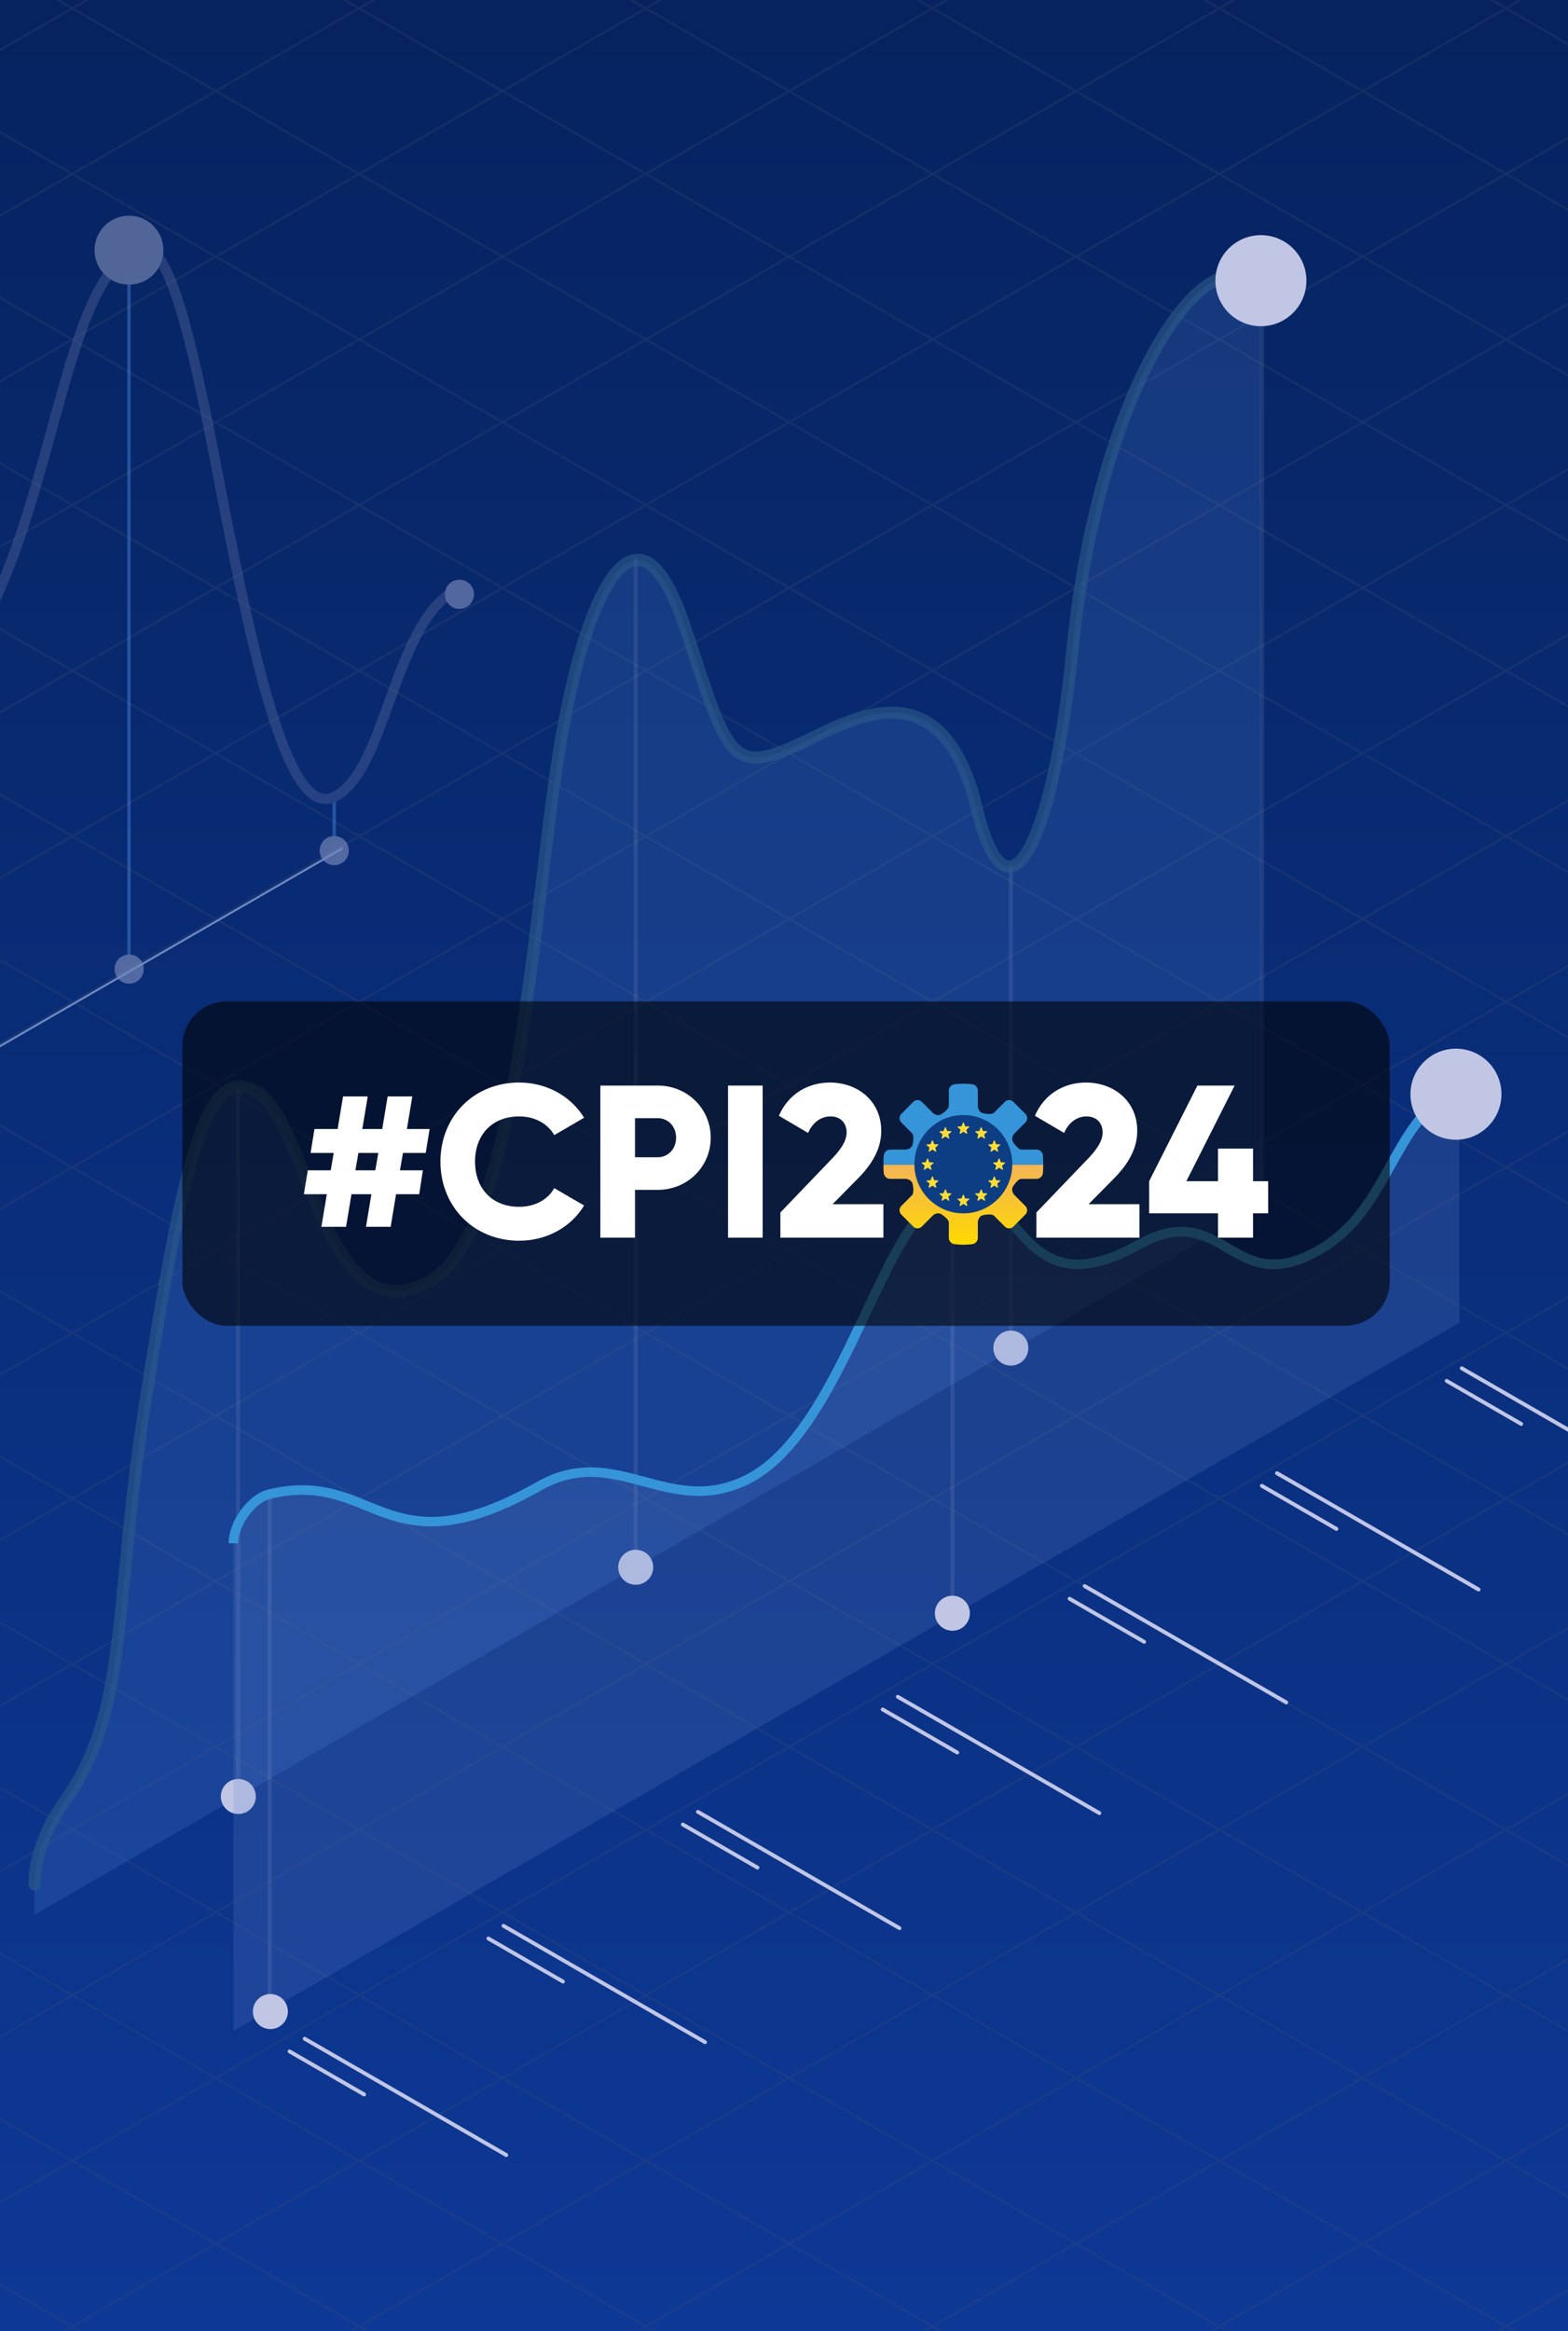
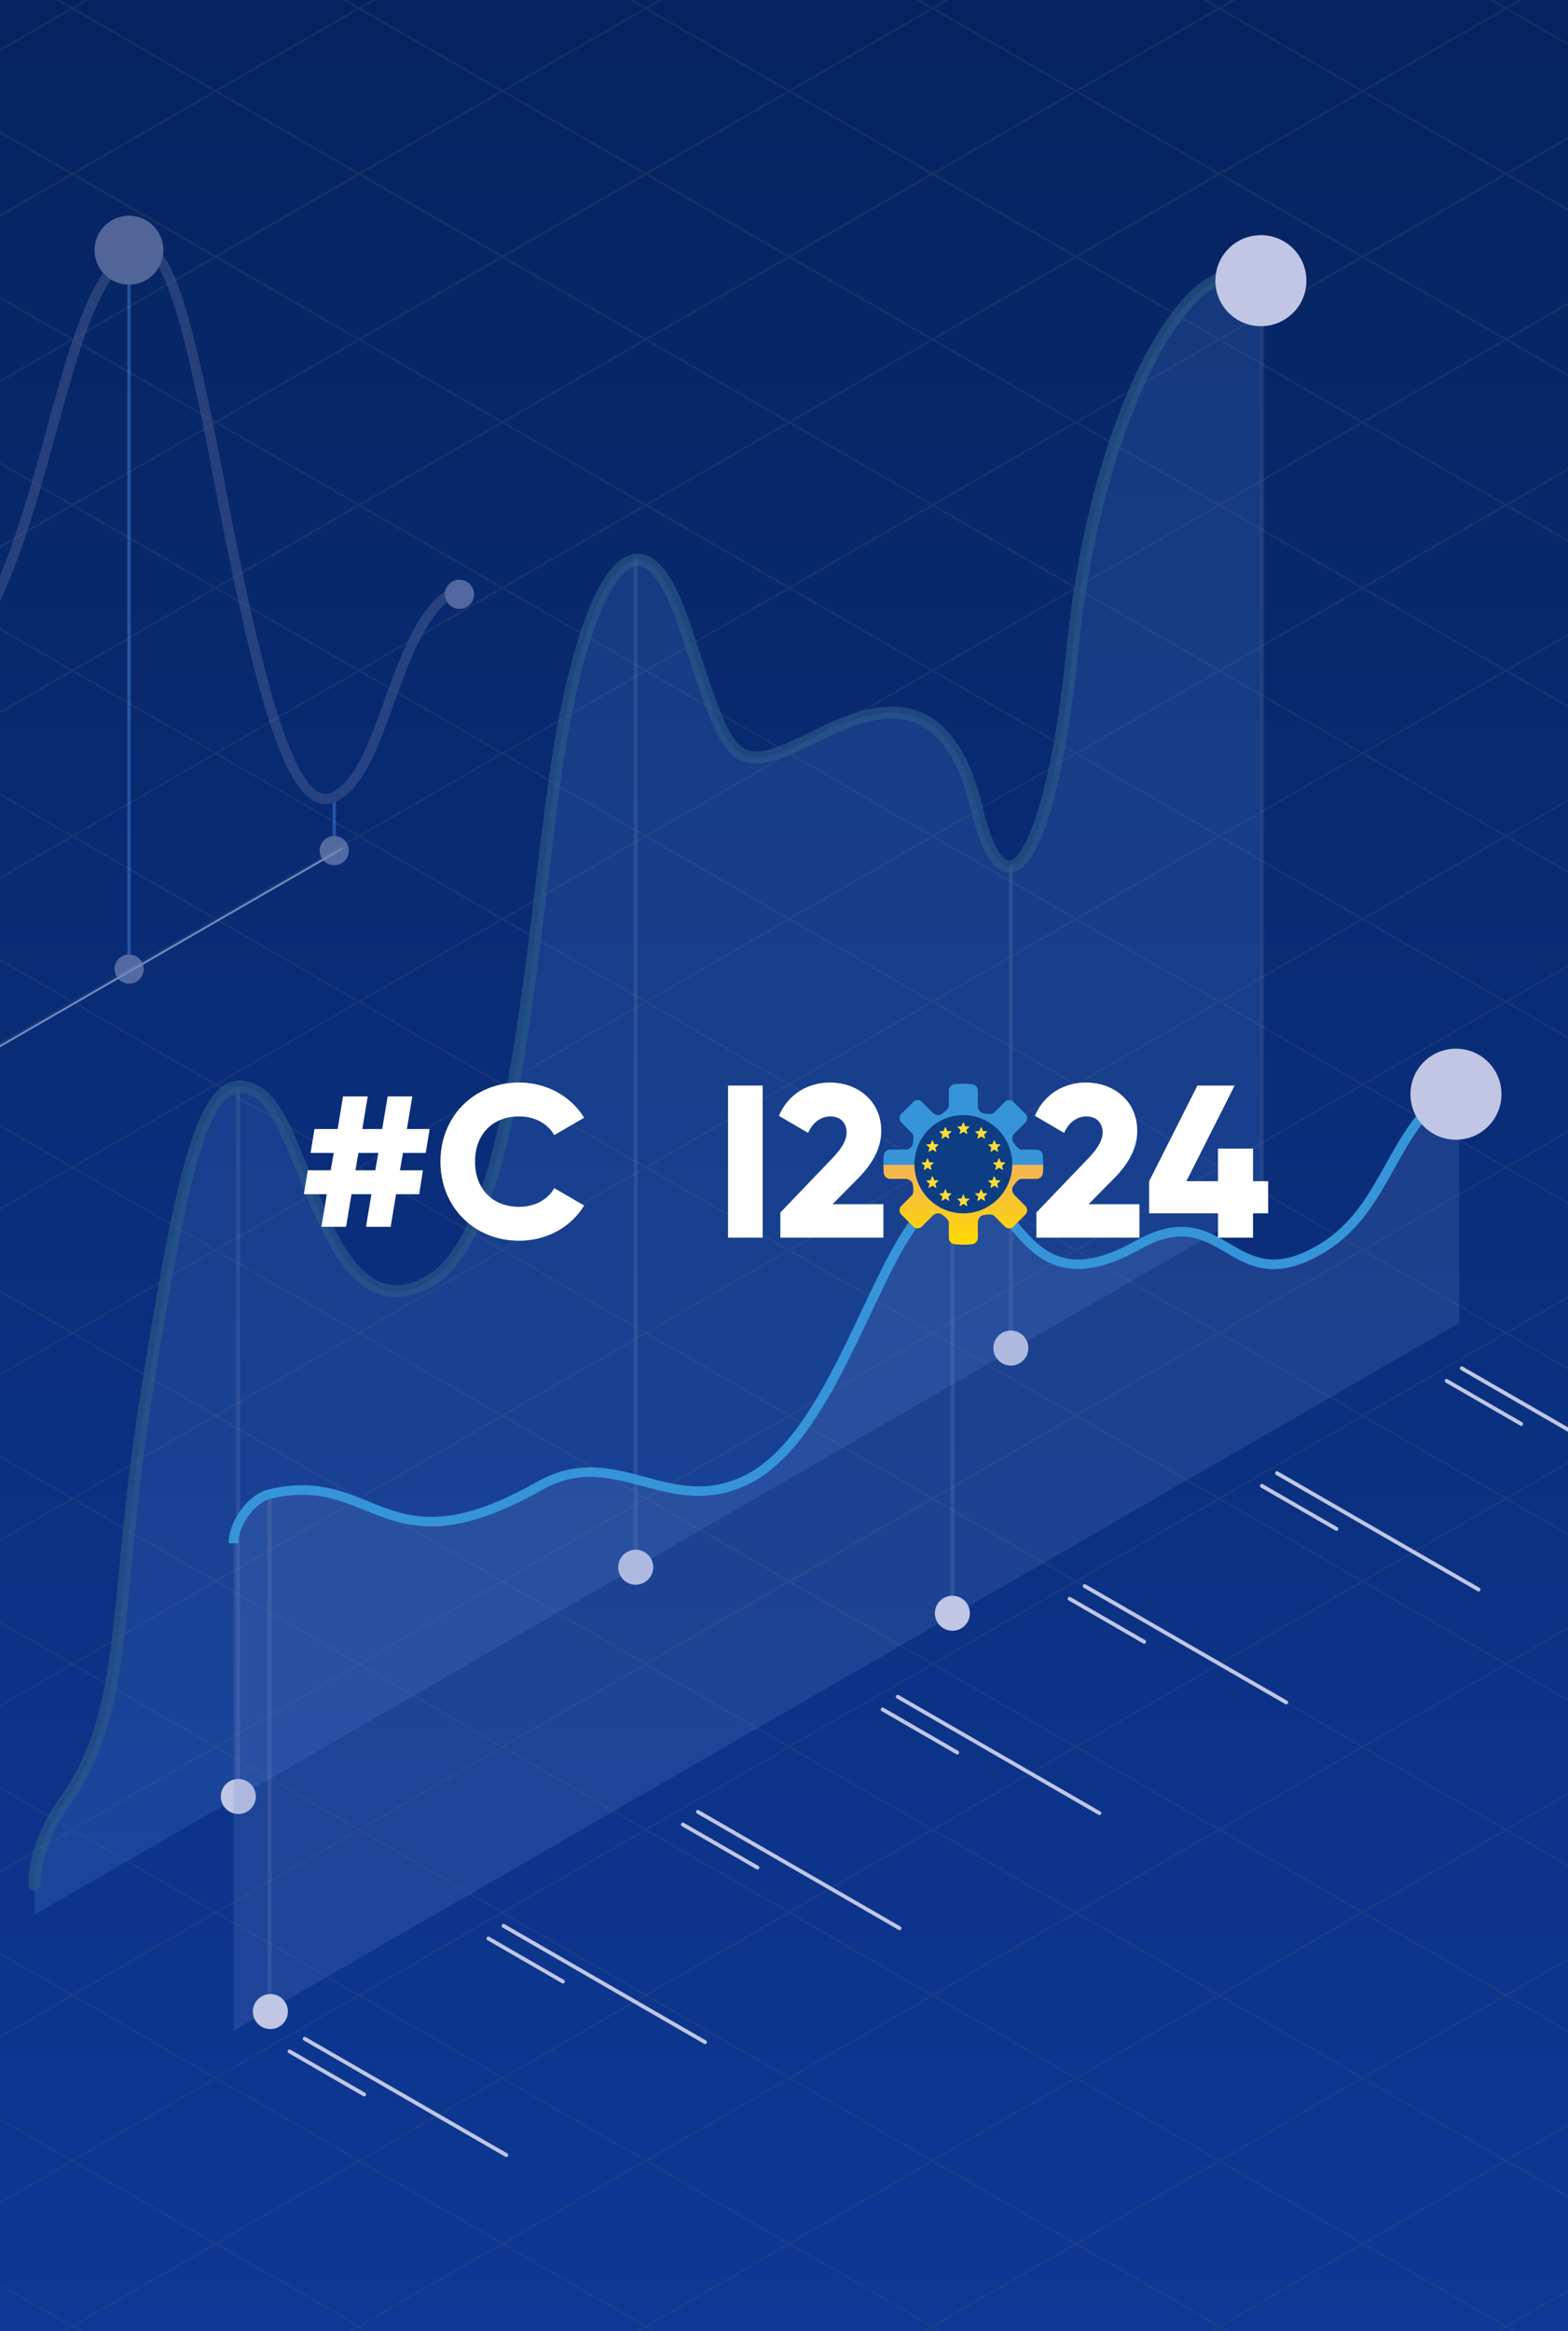
<svg xmlns="http://www.w3.org/2000/svg" width="387" height="575" viewBox="0 0 387 575" fill="none">
  <g clip-path="url(#clip0_2597_17293)">
    <rect width="387" height="575" fill="url(#paint0_linear_2597_17293)" />
    <g opacity="0.25" clip-path="url(#clip1_2597_17293)">
      <path d="M-499.865 300.815L214.281 -111.294" stroke="#3F4F72" stroke-width="0.5" stroke-miterlimit="10" />
      <path d="M-464.489 321.234L249.657 -90.875" stroke="#3F4F72" stroke-width="0.5" stroke-miterlimit="10" />
      <path d="M-429.103 341.654L285.044 -70.455" stroke="#3F4F72" stroke-width="0.5" stroke-miterlimit="10" />
      <path d="M-393.716 362.073L320.431 -50.036" stroke="#3F4F72" stroke-width="0.5" stroke-miterlimit="10" />
      <path d="M-358.329 382.493L355.817 -29.616" stroke="#3F4F72" stroke-width="0.5" stroke-miterlimit="10" />
      <path d="M-322.952 402.912L391.194 -9.197" stroke="#3F4F72" stroke-width="0.5" stroke-miterlimit="10" />
      <path d="M-287.566 423.332L426.58 11.223" stroke="#3F4F72" stroke-width="0.5" stroke-miterlimit="10" />
      <path d="M-252.18 443.751L461.967 31.642" stroke="#3F4F72" stroke-width="0.5" stroke-miterlimit="10" />
      <path d="M-216.793 464.17L497.354 52.06" stroke="#3F4F72" stroke-width="0.5" stroke-miterlimit="10" />
      <path d="M-181.416 484.59L532.731 72.481" stroke="#3F4F72" stroke-width="0.5" stroke-miterlimit="10" />
      <path d="M-146.029 505.01L568.117 92.9" stroke="#3F4F72" stroke-width="0.5" stroke-miterlimit="10" />
      <path d="M-110.643 525.428L603.504 113.318" stroke="#3F4F72" stroke-width="0.5" stroke-miterlimit="10" />
      <path d="M-75.256 545.847L638.891 133.738" stroke="#3F4F72" stroke-width="0.5" stroke-miterlimit="10" />
      <path d="M-39.88 566.267L674.267 154.158" stroke="#3F4F72" stroke-width="0.5" stroke-miterlimit="10" />
      <path d="M-4.493 586.685L709.653 174.576" stroke="#3F4F72" stroke-width="0.5" stroke-miterlimit="10" />
      <path d="M30.894 607.106L745.04 194.986" stroke="#3F4F72" stroke-width="0.5" stroke-miterlimit="10" />
      <path d="M66.28 627.526L780.427 215.406" stroke="#3F4F72" stroke-width="0.5" stroke-miterlimit="10" />
      <path d="M101.656 647.944L815.813 235.824" stroke="#3F4F72" stroke-width="0.5" stroke-miterlimit="10" />
      <path d="M137.043 668.364L851.19 256.244" stroke="#3F4F72" stroke-width="0.5" stroke-miterlimit="10" />
      <path d="M172.43 688.784L886.576 276.664" stroke="#3F4F72" stroke-width="0.5" stroke-miterlimit="10" />
      <path d="M172.729 -112.772L886.866 299.337" stroke="#3F4F72" stroke-width="0.5" stroke-miterlimit="10" />
      <path d="M137.343 -92.353L851.479 319.756" stroke="#3F4F72" stroke-width="0.5" stroke-miterlimit="10" />
      <path d="M101.956 -71.934L816.103 340.176" stroke="#3F4F72" stroke-width="0.5" stroke-miterlimit="10" />
      <path d="M66.569 -51.515L780.716 360.595" stroke="#3F4F72" stroke-width="0.5" stroke-miterlimit="10" />
      <path d="M31.183 -31.095L745.329 381.014" stroke="#3F4F72" stroke-width="0.5" stroke-miterlimit="10" />
      <path d="M-4.194 -10.676L709.942 401.433" stroke="#3F4F72" stroke-width="0.5" stroke-miterlimit="10" />
      <path d="M-39.58 9.744L674.566 421.853" stroke="#3F4F72" stroke-width="0.5" stroke-miterlimit="10" />
      <path d="M-74.967 30.163L639.18 442.272" stroke="#3F4F72" stroke-width="0.5" stroke-miterlimit="10" />
      <path d="M-110.354 50.582L603.793 462.691" stroke="#3F4F72" stroke-width="0.5" stroke-miterlimit="10" />
      <path d="M-145.74 71.002L568.406 483.111" stroke="#3F4F72" stroke-width="0.5" stroke-miterlimit="10" />
      <path d="M-181.117 91.422L533.019 503.531" stroke="#3F4F72" stroke-width="0.5" stroke-miterlimit="10" />
      <path d="M-216.504 111.84L497.643 523.949" stroke="#3F4F72" stroke-width="0.5" stroke-miterlimit="10" />
      <path d="M-251.891 132.26L462.256 544.369" stroke="#3F4F72" stroke-width="0.5" stroke-miterlimit="10" />
      <path d="M-287.277 152.68L426.869 564.789" stroke="#3F4F72" stroke-width="0.5" stroke-miterlimit="10" />
      <path d="M-322.653 173.088L391.483 585.207" stroke="#3F4F72" stroke-width="0.5" stroke-miterlimit="10" />
      <path d="M-358.04 193.508L356.096 605.627" stroke="#3F4F72" stroke-width="0.5" stroke-miterlimit="10" />
      <path d="M-393.427 213.928L320.72 626.047" stroke="#3F4F72" stroke-width="0.5" stroke-miterlimit="10" />
      <path d="M-428.813 234.346L285.333 646.465" stroke="#3F4F72" stroke-width="0.5" stroke-miterlimit="10" />
      <path d="M-464.2 254.766L249.946 666.885" stroke="#3F4F72" stroke-width="0.5" stroke-miterlimit="10" />
      <path d="M-499.576 275.186L214.56 687.305" stroke="#3F4F72" stroke-width="0.5" stroke-miterlimit="10" />
    </g>
    <g opacity="0.4">
      <path d="M31.832 239.48C32.061 239.48 32.247 239.294 32.247 239.065V61.705C32.247 61.476 32.061 61.289 31.832 61.289C31.603 61.289 31.417 61.476 31.417 61.705V239.065C31.417 239.294 31.603 239.48 31.832 239.48Z" fill="#5292EF" />
      <path d="M82.499 210.215C82.728 210.215 82.914 210.028 82.914 209.799V196.54C82.914 196.311 82.728 196.125 82.499 196.125C82.27 196.125 82.084 196.311 82.084 196.54V209.799C82.084 210.028 82.27 210.215 82.499 210.215Z" fill="#5292EF" />
      <path d="M78.898 209.8C78.898 211.793 80.508 213.403 82.499 213.403C84.49 213.403 86.1 211.793 86.1 209.8C86.1 207.808 84.49 206.197 82.499 206.197C80.508 206.197 78.898 207.808 78.898 209.8Z" fill="#C1C6E5" />
      <path d="M28.273 239.013C28.273 241.005 29.883 242.616 31.874 242.616C33.865 242.616 35.475 241.005 35.475 239.013C35.475 237.021 33.865 235.41 31.874 235.41C29.883 235.41 28.273 237.021 28.273 239.013Z" fill="#C1C6E5" />
      <path d="M-172.784 242.761C-165.599 242.761 -159.473 232.012 -155.949 213.183C-148.255 172.066 -132.903 158.901 -119.118 149.779C-97.995 135.799 -96.555 129.695 -87.167 89.986C-86.345 86.519 -85.464 82.788 -84.507 78.778C-77.161 48.098 -70.476 44.707 -67.892 44.707H-67.841C-62.986 44.783 -57.996 54.99 -54.496 71.996C-52.904 79.762 -51.48 89.994 -49.972 100.82C-45.659 131.806 -40.77 166.92 -28.587 172.88C-25.655 174.313 -22.478 174.059 -19.123 172.117C-1.279 161.808 6.863 132.171 14.039 106.034C17.818 92.283 21.385 79.296 25.859 71.454C29.672 64.773 32.781 61.56 35.145 61.967C41.644 63.053 47.371 90.24 52.684 117.988C61.681 165.004 68.655 193.116 77.644 197.643C79.406 198.533 81.228 198.542 83.041 197.669C89.667 194.473 93.353 184.274 97.258 173.482C101.52 161.69 105.926 149.49 114.187 146.15C114.822 145.887 115.136 145.167 114.873 144.523C114.619 143.887 113.907 143.565 113.255 143.836C103.96 147.591 99.36 160.325 94.912 172.634C91.192 182.935 87.676 192.667 81.965 195.422C80.855 195.956 79.838 195.956 78.771 195.422C69.866 190.938 61.902 152.865 55.141 117.53C46.846 74.184 42.27 60.636 35.56 59.517C31.925 58.924 28.274 62.222 23.698 70.225C19.064 78.338 15.454 91.469 11.633 105.381C4.575 131.06 -3.414 160.172 -20.377 169.972C-23.012 171.49 -25.333 171.71 -27.502 170.659C-38.491 165.284 -43.499 129.365 -47.515 100.498C-49.031 89.63 -50.455 79.355 -52.073 71.513C-54.801 58.229 -59.749 42.359 -67.815 42.231C-67.849 42.231 -67.875 42.231 -67.909 42.231C-74.822 42.231 -81.228 54.337 -86.938 78.219C-87.896 82.237 -88.777 85.959 -89.599 89.435C-98.792 128.313 -100.198 134.29 -120.499 147.719C-134.716 157.12 -150.535 170.676 -158.406 212.75C-162.21 233.08 -168.31 240.294 -172.809 240.294C-172.86 240.294 -172.911 240.294 -172.962 240.294C-178.622 240.082 -185.561 228.866 -188.314 204.273C-192.195 169.557 -198.626 150.796 -208.564 145.235C-212.69 142.92 -217.418 142.988 -222.587 145.421C-223.214 145.709 -223.476 146.455 -223.188 147.083C-222.892 147.71 -222.137 147.973 -221.527 147.676C-217.062 145.582 -213.224 145.489 -209.784 147.413C-200.735 152.475 -194.525 171.168 -190.797 204.553C-188.196 227.832 -181.401 242.482 -173.055 242.787C-172.97 242.787 -172.877 242.787 -172.792 242.787L-172.784 242.761Z" fill="#55669C" />
      <path d="M28.231 61.705C28.231 63.697 29.841 65.308 31.832 65.308C33.823 65.308 35.433 63.697 35.433 61.705C35.433 59.712 33.823 58.102 31.832 58.102C29.841 58.102 28.231 59.712 28.231 61.705Z" fill="#54A0FC" />
      <g style="mix-blend-mode:overlay">
        <path d="M23.334 61.704C23.334 66.401 27.138 70.207 31.832 70.207C36.526 70.207 40.33 66.401 40.33 61.704C40.33 57.008 36.526 53.201 31.832 53.201C27.138 53.201 23.334 57.008 23.334 61.704Z" fill="#C1C6E5" />
      </g>
      <path d="M109.798 146.582C109.798 148.574 111.408 150.184 113.399 150.184C115.39 150.184 117 148.574 117 146.582C117 144.589 115.39 142.979 113.399 142.979C111.408 142.979 109.798 144.589 109.798 146.582Z" fill="#C1C6E5" />
    </g>
    <path opacity="0.2" d="M299.368 69.502C285.994 76.802 269.463 112.179 264.712 160.093C259.97 207.998 248.581 230.836 240.985 199.085C233.388 167.334 214.11 175.289 201.704 181.407C180.176 192.02 180.46 189.049 169.149 154.904C157.593 120.016 144.816 144.252 138.168 184.221C131.52 224.191 128.196 303.201 106.141 315.925C80.469 330.74 75.952 276.737 63.614 269.408C51.277 262.078 45.763 282.718 35.791 346.297C27.99 396.029 31.91 422.014 15.985 444.256C11.37 450.696 8.486 458.319 8.486 464.827V472.264L311.178 297.572V70.812C311.178 70.812 309.076 64.196 299.368 69.502Z" fill="#5188DC" />
    <path d="M63.144 443.093C63.144 445.477 61.208 447.412 58.823 447.412C56.438 447.412 54.502 445.477 54.502 443.093C54.502 440.708 56.438 438.773 58.823 438.773C61.208 438.773 63.144 440.708 63.144 443.093Z" fill="#C1C6E5" />
    <path d="M161.22 386.55C161.22 388.934 159.285 390.869 156.899 390.869C154.514 390.869 152.578 388.934 152.578 386.55C152.578 384.165 154.514 382.23 156.899 382.23C159.285 382.23 161.22 384.165 161.22 386.55Z" fill="#C1C6E5" />
    <path d="M253.811 332.497C253.811 334.882 251.875 336.817 249.49 336.817C247.105 336.817 245.169 334.882 245.169 332.497C245.169 330.113 247.105 328.178 249.49 328.178C251.875 328.178 253.811 330.113 253.811 332.497Z" fill="#C1C6E5" />
    <path opacity="0.12" d="M58.755 443.19C58.482 443.19 58.257 442.965 58.257 442.692V269.319C58.257 269.045 58.482 268.82 58.755 268.82C59.029 268.82 59.254 269.045 59.254 269.319V442.692C59.254 442.965 59.029 443.19 58.755 443.19Z" fill="#C1C6E5" />
    <path opacity="0.12" d="M156.899 387.049C156.625 387.049 156.4 386.825 156.4 386.551V138.018C156.4 137.744 156.625 137.52 156.899 137.52C157.173 137.52 157.398 137.744 157.398 138.018V386.551C157.398 386.825 157.173 387.049 156.899 387.049Z" fill="#C1C6E5" />
    <path opacity="0.12" d="M311.499 296.53C311.225 296.53 311 296.305 311 296.031V69.498C311 69.225 311.225 69 311.499 69C311.772 69 311.997 69.225 311.997 69.498V296.031C311.997 296.305 311.772 296.53 311.499 296.53Z" fill="#C1C6E5" />
    <path opacity="0.12" d="M249.489 332.996C249.215 332.996 248.99 332.771 248.99 332.498V213.537C248.99 213.264 249.215 213.039 249.489 213.039C249.763 213.039 249.987 213.264 249.987 213.537V332.498C249.987 332.771 249.763 332.996 249.489 332.996Z" fill="#C1C6E5" />
    <path opacity="0.6" d="M8.496 466.312C7.665 466.312 7 465.638 7 464.817C7 458.094 9.835 450.276 14.772 443.376C25.399 428.542 26.992 412.036 29.397 387.058C30.531 375.282 31.822 361.923 34.315 346.052C42.351 294.845 47.415 271.303 56.184 267.179C58.648 266.026 61.395 266.339 64.377 268.117C69.157 270.961 72.52 279.297 76.401 288.942C81.065 300.513 86.344 313.627 94.468 316.432C97.753 317.566 101.321 316.97 105.388 314.624C121.704 305.204 127.6 256.097 132.341 216.636C133.788 204.596 135.157 193.221 136.691 183.967C139.008 170.021 145.617 137.499 156.879 136.629C162.031 136.14 166.47 142.053 170.566 154.424L172.12 159.125C177.38 175.122 180.029 183.146 184.272 184.924C187.459 186.253 192.211 184.416 201.039 180.058C210.062 175.601 219.584 172.034 228.021 175.992C234.727 179.139 239.586 186.791 242.441 198.733C245.579 211.847 248.59 212.365 249.128 212.268C252.598 212.033 259.491 197.619 263.215 159.946C268.143 110.224 285.143 75.561 298.644 68.192C302.711 65.974 306.133 65.397 308.831 66.472C311.706 67.626 312.566 70.254 312.605 70.362C312.849 71.153 312.419 71.994 311.627 72.238C310.855 72.482 310.014 72.062 309.76 71.28C309.731 71.192 309.232 69.834 307.678 69.228C305.879 68.534 303.249 69.082 300.082 70.811C287.079 77.916 270.851 113.302 266.197 160.239C264.936 172.963 259.999 214.525 249.333 215.248C245.374 215.483 242.138 210.342 239.528 199.427C236.898 188.413 232.596 181.445 226.75 178.699C219.457 175.269 210.727 178.611 202.368 182.735C192.504 187.602 187.381 189.468 183.119 187.68C177.615 185.374 175.005 177.439 169.285 160.053L167.741 155.363C163.087 141.3 159.108 139.463 157.124 139.609C152.441 139.971 145.06 151.942 139.654 184.465C138.129 193.651 136.77 204.997 135.323 216.997C130.259 259.205 124.51 307.051 106.894 317.214C102.093 319.98 97.596 320.664 93.5 319.256C84.086 316.012 78.533 302.223 73.635 290.056C70.106 281.29 66.772 273.013 62.852 270.687C60.036 269.016 58.433 269.436 57.455 269.886C50.006 273.385 44.805 298.441 37.267 346.522C34.784 362.304 33.503 375.614 32.369 387.351C29.906 412.808 28.283 429.636 17.197 445.126C12.68 451.439 9.982 458.807 9.982 464.827C9.982 465.648 9.317 466.322 8.486 466.322L8.496 466.312Z" fill="#2D5C89" />
    <path opacity="0.2" d="M360.186 326.274L57.631 500.888V380.638C57.631 375.674 62.148 369.566 66.557 368.51C92.767 362.256 94.927 388.134 133.172 366.497C152.04 355.826 164.993 374.589 184.458 364.904C207.158 353.607 217.247 304.139 231.12 296.419C252.559 284.497 248.355 325.316 280.842 307.1C302.496 294.953 303.845 321.3 326.135 307.99C342.324 298.315 343.116 279.229 357.683 269.125C359.012 268.206 360.186 268.656 360.186 270.092V326.284V326.274Z" fill="#6589CD" />
    <path opacity="0.12" d="M66.547 495.884C66.274 495.884 66.049 495.66 66.049 495.386V368.51C66.049 368.236 66.274 368.012 66.547 368.012C66.821 368.012 67.046 368.236 67.046 368.51V495.386C67.046 495.66 66.821 495.884 66.547 495.884Z" fill="#C1C6E5" />
    <path d="M71.054 496.138C71.054 498.522 69.119 500.457 66.733 500.457C64.348 500.457 62.412 498.522 62.412 496.138C62.412 493.753 64.348 491.818 66.733 491.818C69.119 491.818 71.054 493.753 71.054 496.138Z" fill="#C1C6E5" />
    <path opacity="0.12" d="M235.06 398.394C234.786 398.394 234.562 398.169 234.562 397.895V294.102C234.562 293.828 234.786 293.604 235.06 293.604C235.334 293.604 235.559 293.828 235.559 294.102V397.895C235.559 398.169 235.334 398.394 235.06 398.394Z" fill="#C1C6E5" />
    <path d="M239.38 397.896C239.38 400.28 237.445 402.215 235.059 402.215C232.674 402.215 230.738 400.28 230.738 397.896C230.738 395.511 232.674 393.576 235.059 393.576C237.445 393.576 239.38 395.511 239.38 397.896Z" fill="#C1C6E5" />
    <path d="M58.814 380.638H56.438C56.438 375.116 61.307 368.54 66.273 367.357C77.193 364.758 84.154 367.562 90.88 370.289C100.823 374.315 110.227 378.117 132.576 365.471C142.557 359.823 151.023 362.09 159.206 364.279C167.174 366.409 174.711 368.432 183.92 363.849C196.395 357.643 205.096 339.261 212.76 323.049C218.89 310.1 224.179 298.921 230.534 295.383C240.984 289.559 246.078 295.549 250.995 301.325C256.978 308.361 263.167 315.631 280.265 306.054C291.518 299.741 297.657 303.328 303.591 306.797C309.359 310.169 314.814 313.354 325.519 306.963C333.722 302.058 337.955 294.464 342.041 287.106C345.873 280.226 349.833 273.112 356.999 268.137C358.064 267.395 359.199 267.238 360.088 267.707C360.9 268.128 361.369 268.997 361.369 270.072H358.993C358.993 269.887 358.954 269.799 358.944 269.769C358.944 269.799 358.719 269.818 358.348 270.082C351.632 274.734 347.985 281.301 344.114 288.249C339.871 295.872 335.481 303.758 326.732 308.986C314.814 316.101 308.489 312.407 302.389 308.83C296.787 305.556 291.498 302.458 281.419 308.116C262.629 318.641 255.17 309.895 249.187 302.849C244.308 297.113 240.456 292.568 231.687 297.435C225.988 300.601 220.601 311.986 214.901 324.046C207.061 340.61 198.184 359.383 184.967 365.95C174.956 370.924 166.636 368.696 158.59 366.546C150.515 364.386 142.89 362.344 133.739 367.513C110.393 380.726 100.021 376.524 89.99 372.468C83.313 369.771 77.008 367.23 66.821 369.644C62.93 370.572 58.804 376.221 58.804 380.618L58.814 380.638Z" fill="#3695D8" />
    <path d="M315.968 69.228C315.968 71.857 313.837 73.987 311.207 73.987C308.578 73.987 306.446 71.857 306.446 69.228C306.446 66.599 308.578 64.469 311.207 64.469C313.837 64.469 315.968 66.599 315.968 69.228Z" fill="#54A0FC" />
    <g style="mix-blend-mode:overlay">
      <path d="M322.439 69.228C322.439 75.424 317.414 80.457 311.207 80.457C304.999 80.457 299.974 75.434 299.974 69.228C299.974 63.023 304.999 58 311.207 58C317.414 58 322.439 63.023 322.439 69.228Z" fill="#C1C6E5" />
    </g>
    <path d="M364.116 269.876C364.116 272.505 361.985 274.636 359.355 274.636C356.725 274.636 354.594 272.505 354.594 269.876C354.594 267.248 356.725 265.117 359.355 265.117C361.985 265.117 364.116 267.248 364.116 269.876Z" fill="#54A0FC" />
    <g style="mix-blend-mode:overlay">
      <path d="M370.578 269.877C370.578 276.073 365.553 281.106 359.345 281.106C353.137 281.106 348.112 276.082 348.112 269.877C348.112 263.671 353.137 258.648 359.345 258.648C365.553 258.648 370.578 263.671 370.578 269.877Z" fill="#C1C6E5" />
    </g>
    <path d="M-629.566 621.332L84.58 209.223" stroke="#6E89C2" stroke-width="0.5" stroke-miterlimit="10" />
    <g clip-path="url(#clip2_2597_17293)">
      <path d="M410.533 366.631C410.694 366.631 410.855 366.55 410.944 366.396C411.073 366.169 410.992 365.878 410.775 365.748L361.013 337.066C360.796 336.936 360.506 337.009 360.368 337.244C360.239 337.47 360.32 337.762 360.538 337.891L410.291 366.582C410.363 366.623 410.444 366.647 410.525 366.647L410.533 366.631Z" fill="#C1C6E5" />
      <path d="M375.452 351.685C375.614 351.685 375.775 351.604 375.864 351.45C375.993 351.224 375.912 350.932 375.694 350.803L357.288 340.181C357.07 340.052 356.78 340.124 356.643 340.351C356.514 340.578 356.595 340.869 356.812 340.999L375.219 351.62C375.291 351.661 375.372 351.685 375.452 351.685Z" fill="#C1C6E5" />
      <path d="M364.923 392.512C365.084 392.512 365.246 392.431 365.334 392.277C365.463 392.051 365.383 391.759 365.165 391.63L315.412 362.939C315.194 362.809 314.904 362.882 314.767 363.117C314.638 363.343 314.719 363.635 314.936 363.764L364.689 392.455C364.762 392.496 364.843 392.52 364.923 392.52V392.512Z" fill="#C1C6E5" />
      <path d="M329.844 377.568C330.005 377.568 330.167 377.487 330.255 377.333C330.384 377.106 330.304 376.815 330.086 376.685L311.679 366.064C311.462 365.934 311.172 366.007 311.034 366.234C310.906 366.461 310.986 366.752 311.204 366.882L329.61 377.503C329.683 377.543 329.763 377.568 329.844 377.568Z" fill="#C1C6E5" />
      <path d="M317.46 420.362C317.622 420.362 317.783 420.281 317.871 420.127C318 419.9 317.92 419.609 317.702 419.479L267.949 390.788C267.731 390.659 267.441 390.732 267.304 390.966C267.175 391.193 267.256 391.484 267.473 391.614L317.226 420.305C317.299 420.354 317.38 420.37 317.46 420.37V420.362Z" fill="#C1C6E5" />
      <path d="M282.388 405.415C282.55 405.415 282.711 405.334 282.799 405.181C282.928 404.954 282.848 404.663 282.63 404.533L264.216 393.912C263.998 393.782 263.708 393.855 263.571 394.082C263.442 394.308 263.522 394.6 263.74 394.729L282.154 405.351C282.227 405.391 282.308 405.415 282.388 405.415Z" fill="#C1C6E5" />
      <path d="M271.335 447.668C271.497 447.668 271.658 447.587 271.746 447.433C271.875 447.207 271.795 446.915 271.577 446.786L221.824 418.095C221.606 417.957 221.316 418.038 221.179 418.265C221.05 418.491 221.131 418.783 221.348 418.912L271.101 447.603C271.174 447.652 271.255 447.668 271.335 447.668Z" fill="#C1C6E5" />
      <path d="M236.255 432.722C236.416 432.722 236.578 432.641 236.666 432.487C236.795 432.261 236.715 431.969 236.497 431.84L218.091 421.218C217.873 421.089 217.583 421.161 217.446 421.388C217.317 421.615 217.397 421.906 217.615 422.036L236.021 432.657C236.094 432.698 236.175 432.722 236.255 432.722Z" fill="#C1C6E5" />
      <path d="M222.009 476.051C222.17 476.051 222.332 475.97 222.42 475.817C222.549 475.59 222.469 475.298 222.251 475.169L172.498 446.478C172.28 446.348 171.99 446.421 171.853 446.648C171.724 446.875 171.804 447.166 172.022 447.296L221.775 475.987C221.848 476.027 221.929 476.051 222.009 476.051Z" fill="#C1C6E5" />
      <path d="M186.937 461.099C187.098 461.099 187.26 461.018 187.348 460.864C187.477 460.638 187.397 460.346 187.179 460.217L168.764 449.595C168.547 449.466 168.257 449.538 168.119 449.765C167.99 449.992 168.071 450.283 168.289 450.413L186.703 461.034C186.776 461.083 186.857 461.099 186.937 461.099Z" fill="#C1C6E5" />
      <path d="M174.013 504.158C174.174 504.158 174.336 504.078 174.424 503.924C174.553 503.697 174.473 503.406 174.255 503.276L124.502 474.585C124.284 474.447 123.994 474.528 123.857 474.755C123.728 474.982 123.808 475.273 124.026 475.403L173.779 504.094C173.852 504.134 173.932 504.158 174.013 504.158Z" fill="#C1C6E5" />
      <path d="M138.942 489.214C139.103 489.214 139.265 489.133 139.353 488.979C139.482 488.753 139.402 488.461 139.184 488.332L120.769 477.71C120.552 477.581 120.261 477.654 120.124 477.88C119.995 478.107 120.076 478.398 120.294 478.528L138.708 489.15C138.781 489.198 138.861 489.214 138.942 489.214Z" fill="#C1C6E5" />
      <path d="M124.954 532C125.115 532 125.276 531.919 125.365 531.765C125.494 531.539 125.413 531.247 125.196 531.118L75.434 502.435C75.217 502.297 74.926 502.378 74.789 502.605C74.66 502.831 74.741 503.123 74.959 503.252L124.712 531.943C124.784 531.984 124.865 532.008 124.946 532.008L124.954 532Z" fill="#C1C6E5" />
      <path d="M89.874 517.055C90.035 517.055 90.196 516.975 90.285 516.821C90.414 516.594 90.333 516.303 90.115 516.173L71.701 505.56C71.483 505.422 71.193 505.503 71.056 505.73C70.927 505.956 71.008 506.248 71.225 506.377L89.632 516.999C89.704 517.039 89.785 517.064 89.866 517.064L89.874 517.055Z" fill="#C1C6E5" />
    </g>
  </g>
  <g filter="url(#filter0_b_2597_17293)">
-     <rect x="45" y="247" width="298" height="80" rx="11" fill="#020205" fill-opacity="0.6" />
    <g clip-path="url(#clip3_2597_17293)">
      <path d="M99.462 284.365L98.714 288.651H104.375L103.467 294.546H97.752L96.418 302.586H90.328L91.662 294.546H86.748L85.413 302.586H79.324L80.658 294.546H75L75.963 288.651H81.623L82.371 284.365H76.656L77.618 278.469H83.334L84.668 270.43H90.757L89.423 278.469H94.338L95.672 270.43H101.761L100.427 278.469H106.035L105.073 284.365H99.465H99.462ZM93.373 284.365H88.458L87.71 288.651H92.625L93.373 284.365Z" fill="white" />
      <path d="M108.701 286.508C108.701 275.468 116.873 267 128.144 267C134.926 267 140.909 270.376 144.168 275.683L136.797 279.969C135.141 277.074 131.937 275.36 128.144 275.36C121.521 275.36 117.249 279.809 117.249 286.508C117.249 293.206 121.521 297.655 128.144 297.655C131.937 297.655 135.193 295.941 136.797 293.046L144.168 297.332C140.963 302.637 134.981 306.015 128.144 306.015C116.875 306.015 108.704 297.547 108.704 286.508H108.701Z" fill="white" />
-       <path d="M175.413 280.612C175.413 287.74 169.697 293.473 162.329 293.473H156.72V305.264H148.175V267.75H162.329C169.7 267.75 175.413 273.485 175.413 280.612ZM166.867 280.612C166.867 277.879 164.944 275.787 162.326 275.787H156.718V285.433H162.326C164.944 285.433 166.867 283.344 166.867 280.609V280.612Z" fill="white" />
      <path d="M188.232 267.75V305.266H179.687V267.75H188.232Z" fill="white" />
      <path d="M192.611 299.049L205.161 285.972C207.351 283.72 208.954 281.523 208.954 279.326C208.954 276.967 207.458 275.36 204.949 275.36C202.441 275.36 200.463 277.074 199.448 279.434L192.239 275.2C194.643 269.625 199.663 267 204.844 267C211.52 267 217.502 271.394 217.502 278.951C217.502 283.452 215.098 287.311 211.68 290.741L205.483 297.012H218.033V305.267H192.611V299.051V299.049Z" fill="white" />
      <path d="M255.796 299.049L268.347 285.972C270.536 283.72 272.14 281.523 272.14 279.326C272.14 276.967 270.643 275.36 268.135 275.36C265.626 275.36 263.649 277.074 262.634 279.434L255.425 275.2C257.829 269.625 262.848 267 268.03 267C274.705 267 280.688 271.394 280.688 278.951C280.688 283.452 278.284 287.311 274.865 290.741L268.668 297.012H281.219V305.267H255.796V299.051V299.049Z" fill="white" />
      <path d="M313 299.263H309.262V305.266H300.609V299.263H283.625V291.331L295.535 267.75H304.721L292.811 291.331H300.609V283.291H309.262V291.331H313V299.263Z" fill="white" />
      <path d="M244.931 287.288C244.931 287.238 244.938 287.187 244.938 287.135C244.935 287.185 244.933 287.235 244.931 287.288Z" fill="#184A97" />
      <path d="M257.417 287.223V287.287H257.419L257.417 287.223Z" fill="#184A97" />
      <path d="M241.763 280.964C241.763 280.964 241.739 280.949 241.727 280.939C241.739 280.947 241.751 280.954 241.763 280.964Z" fill="url(#paint1_linear_2597_17293)" />
      <path d="M242.76 281.787C242.903 281.928 243.041 282.076 243.172 282.229C243.041 282.076 242.905 281.928 242.76 281.787Z" fill="url(#paint2_linear_2597_17293)" />
      <path d="M237.764 299.268C244.435 299.268 249.843 293.842 249.843 287.148C249.843 280.454 244.435 275.027 237.764 275.027C231.093 275.027 225.686 280.454 225.686 287.148C225.686 293.842 231.093 299.268 237.764 299.268Z" fill="#0D3E84" />
      <path d="M237.764 275.028C244.435 275.028 249.843 280.454 249.843 287.148C249.843 287.196 249.841 287.241 249.841 287.289H257.479L257.391 284.872C257.288 284.138 256.602 283.538 255.863 283.538H252.049C251.313 283.538 250.193 282.016 249.929 281.475C249.662 280.933 249.874 280.06 250.396 279.536L253.093 276.833C253.617 276.309 253.655 275.415 253.183 274.846L250.01 271.664C249.441 271.191 248.552 271.229 248.03 271.753L245.333 274.459C244.812 274.98 242.968 274.707 242.391 274.509C241.817 274.311 241.345 273.541 241.345 272.8V268.97C241.345 268.229 240.747 267.54 240.016 267.44C240.016 267.44 238.989 267.296 237.767 267.299C236.542 267.299 235.515 267.442 235.515 267.442C234.786 267.543 234.186 268.231 234.186 268.972V272.8C234.186 273.541 232.671 274.662 232.13 274.927C231.589 275.193 230.72 274.98 230.198 274.459L227.501 271.753C226.977 271.227 226.086 271.188 225.519 271.662L222.348 274.844C221.876 275.413 221.914 276.307 222.436 276.833L225.133 279.536C225.657 280.06 225.383 281.913 225.185 282.489C224.985 283.067 224.221 283.538 223.482 283.538H219.67C218.932 283.538 218.246 284.138 218.146 284.872C218.146 284.872 218.1 285.2 218.062 285.702L218.048 287.289H225.693C225.693 287.241 225.688 287.196 225.688 287.148C225.688 280.454 231.096 275.028 237.767 275.028H237.764Z" fill="#3695D8" />
      <path d="M257.479 287.289H249.841C249.764 293.918 244.39 299.269 237.764 299.269C231.139 299.269 225.764 293.918 225.688 287.289H218.043L218.079 288.876C218.11 289.216 218.138 289.424 218.138 289.424C218.238 290.158 218.924 290.758 219.663 290.758H223.477C224.216 290.758 224.983 291.229 225.181 291.807C225.378 292.383 225.652 294.236 225.128 294.76L222.431 297.464C221.91 297.99 221.871 298.881 222.343 299.453L225.514 302.635C226.081 303.108 226.972 303.07 227.496 302.544L230.193 299.837C230.715 299.314 231.582 299.101 232.125 299.369C232.666 299.637 234.181 300.758 234.181 301.497V305.324C234.181 306.065 234.782 306.756 235.511 306.856C235.511 306.856 236.537 307 237.762 307C238.984 307 240.011 306.859 240.011 306.859C240.742 306.756 241.34 306.07 241.34 305.329V301.501C241.34 300.76 241.812 299.99 242.386 299.792C242.96 299.594 244.804 299.319 245.328 299.842L248.025 302.548C248.547 303.072 249.436 303.113 250.005 302.639L253.178 299.457C253.65 298.888 253.612 297.994 253.088 297.471L250.391 294.767C249.867 294.241 249.657 293.371 249.924 292.828C250.188 292.285 251.308 290.763 252.044 290.763H255.859C256.597 290.763 257.283 290.163 257.386 289.429C257.386 289.429 257.414 289.218 257.445 288.881L257.479 287.428V287.394V287.291H257.474L257.479 287.289Z" fill="url(#paint3_linear_2597_17293)" />
      <path d="M239.134 277.825L238.214 277.806L237.879 276.921C237.862 276.878 237.821 276.85 237.776 276.85C237.736 276.852 237.688 276.876 237.671 276.919L237.288 277.815L236.425 277.847C236.378 277.847 236.337 277.878 236.323 277.923C236.309 277.968 236.323 278.016 236.359 278.047L237.064 278.628L236.847 279.527C236.835 279.573 236.854 279.62 236.892 279.647C236.911 279.661 236.935 279.668 236.957 279.668C236.978 279.668 236.999 279.661 237.019 279.649L237.783 279.14L238.567 279.639C238.608 279.663 238.658 279.663 238.696 279.635C238.734 279.606 238.748 279.558 238.736 279.513L238.486 278.666L239.208 278.031C239.244 278 239.256 277.952 239.239 277.906C239.222 277.863 239.182 277.832 239.136 277.832L239.134 277.825Z" fill="#FFDD36" />
      <path d="M243.53 278.989L242.61 278.97L242.274 278.085C242.257 278.042 242.217 278.014 242.172 278.014C242.131 278.014 242.083 278.04 242.067 278.083L241.683 278.979L240.821 279.011C240.773 279.011 240.733 279.042 240.718 279.087C240.704 279.132 240.718 279.18 240.754 279.211L241.459 279.792L241.242 280.691C241.231 280.737 241.25 280.784 241.288 280.811C241.307 280.825 241.331 280.832 241.352 280.832C241.374 280.832 241.395 280.825 241.414 280.813L242.179 280.304L242.963 280.804C243.003 280.83 243.053 280.827 243.091 280.799C243.129 280.77 243.144 280.722 243.132 280.677L242.882 279.831L243.603 279.195C243.639 279.164 243.651 279.116 243.634 279.07C243.618 279.027 243.577 278.996 243.532 278.996L243.53 278.989Z" fill="#FFDD36" />
      <path d="M246.76 282.231L245.84 282.212L245.505 281.328C245.488 281.285 245.447 281.256 245.402 281.256C245.362 281.256 245.314 281.282 245.297 281.325L244.914 282.222L244.051 282.253C244.004 282.253 243.963 282.284 243.949 282.329C243.935 282.375 243.949 282.422 243.985 282.454L244.69 283.034L244.473 283.933C244.461 283.979 244.48 284.027 244.518 284.053C244.537 284.067 244.559 284.074 244.583 284.074C244.606 284.074 244.625 284.067 244.645 284.055L245.409 283.546L246.193 284.046C246.234 284.072 246.284 284.07 246.322 284.041C246.36 284.012 246.374 283.964 246.362 283.919L246.112 283.073L246.834 282.437C246.87 282.406 246.882 282.358 246.865 282.313C246.848 282.269 246.808 282.238 246.762 282.238L246.76 282.231Z" fill="#FFDD36" />
      <path d="M247.947 286.694L247.027 286.675L246.691 285.79C246.674 285.747 246.634 285.719 246.589 285.719C246.55 285.721 246.5 285.745 246.484 285.788L246.1 286.685L245.238 286.716C245.19 286.716 245.15 286.747 245.135 286.792C245.121 286.838 245.135 286.885 245.171 286.916L245.876 287.497L245.662 288.396C245.65 288.442 245.669 288.489 245.707 288.516C245.726 288.53 245.75 288.537 245.771 288.537C245.793 288.537 245.814 288.53 245.833 288.518L246.598 288.009L247.382 288.509C247.422 288.535 247.472 288.533 247.511 288.504C247.549 288.475 247.563 288.427 247.551 288.382L247.301 287.536L248.023 286.9C248.059 286.869 248.07 286.821 248.054 286.775C248.037 286.732 247.997 286.701 247.951 286.701L247.947 286.694Z" fill="#FFDD36" />
      <path d="M246.76 291.126L245.84 291.107L245.505 290.222C245.488 290.179 245.447 290.15 245.402 290.15C245.362 290.15 245.314 290.177 245.297 290.22L244.914 291.116L244.051 291.147C244.004 291.147 243.963 291.178 243.949 291.224C243.935 291.269 243.949 291.317 243.985 291.348L244.69 291.929L244.473 292.828C244.461 292.873 244.48 292.921 244.518 292.947C244.537 292.962 244.559 292.969 244.583 292.969C244.606 292.969 244.625 292.962 244.645 292.95L245.409 292.441L246.193 292.94C246.234 292.967 246.284 292.964 246.322 292.935C246.36 292.907 246.374 292.859 246.362 292.814L246.112 291.967L246.834 291.331C246.87 291.3 246.882 291.252 246.865 291.207C246.848 291.164 246.808 291.133 246.762 291.133L246.76 291.126Z" fill="#FFDD36" />
      <path d="M243.53 294.323L242.61 294.304L242.274 293.419C242.257 293.376 242.217 293.348 242.172 293.348C242.131 293.352 242.083 293.374 242.067 293.417L241.683 294.313L240.821 294.345C240.773 294.345 240.733 294.376 240.718 294.421C240.704 294.466 240.718 294.514 240.754 294.545L241.459 295.126L241.242 296.025C241.231 296.071 241.25 296.118 241.288 296.145C241.307 296.159 241.331 296.166 241.352 296.166C241.374 296.166 241.395 296.159 241.414 296.147L242.179 295.638L242.963 296.138C243.003 296.161 243.053 296.161 243.091 296.133C243.129 296.104 243.144 296.056 243.132 296.011L242.882 295.165L243.603 294.529C243.639 294.498 243.651 294.45 243.634 294.404C243.618 294.361 243.577 294.33 243.532 294.33L243.53 294.323Z" fill="#FFDD36" />
      <path d="M239.134 295.616L238.214 295.597L237.879 294.712C237.862 294.669 237.821 294.641 237.776 294.641C237.736 294.641 237.688 294.667 237.671 294.71L237.288 295.606L236.425 295.638C236.378 295.638 236.337 295.669 236.323 295.714C236.309 295.759 236.323 295.807 236.359 295.838L237.064 296.419L236.847 297.318C236.835 297.364 236.854 297.411 236.892 297.438C236.911 297.452 236.935 297.459 236.957 297.459C236.978 297.459 236.999 297.452 237.019 297.44L237.783 296.931L238.567 297.43C238.608 297.457 238.658 297.454 238.696 297.426C238.734 297.397 238.748 297.349 238.736 297.304L238.486 296.458L239.208 295.822C239.244 295.791 239.256 295.743 239.239 295.697C239.222 295.654 239.182 295.623 239.136 295.623L239.134 295.616Z" fill="#FFDD36" />
-       <path d="M234.696 294.323L233.776 294.304L233.44 293.419C233.423 293.376 233.383 293.348 233.338 293.348C233.285 293.35 233.249 293.374 233.233 293.417L232.849 294.313L231.987 294.345C231.939 294.345 231.899 294.376 231.884 294.421C231.87 294.466 231.884 294.514 231.92 294.545L232.625 295.126L232.408 296.025C232.397 296.071 232.416 296.118 232.454 296.145C232.473 296.159 232.494 296.166 232.518 296.166C232.542 296.166 232.561 296.159 232.58 296.147L233.345 295.638L234.129 296.138C234.169 296.161 234.219 296.161 234.257 296.133C234.295 296.104 234.31 296.056 234.298 296.011L234.048 295.165L234.769 294.529C234.805 294.498 234.817 294.45 234.8 294.404C234.784 294.361 234.743 294.33 234.698 294.33L234.696 294.323Z" fill="#FFDD36" />
+       <path d="M234.696 294.323L233.776 294.304L233.44 293.419C233.423 293.376 233.383 293.348 233.338 293.348C233.285 293.35 233.249 293.374 233.233 293.417L232.849 294.313L231.987 294.345C231.939 294.345 231.899 294.376 231.884 294.421C231.87 294.466 231.884 294.514 231.92 294.545L232.625 295.126L232.408 296.025C232.397 296.071 232.416 296.118 232.454 296.145C232.473 296.159 232.494 296.166 232.518 296.166C232.542 296.166 232.561 296.159 232.58 296.147L233.345 295.638L234.129 296.138C234.169 296.161 234.219 296.161 234.257 296.133C234.295 296.104 234.31 296.056 234.298 296.011L234.048 295.165C234.805 294.498 234.817 294.45 234.8 294.404C234.784 294.361 234.743 294.33 234.698 294.33L234.696 294.323Z" fill="#FFDD36" />
      <path d="M231.487 291.126L230.567 291.107L230.231 290.222C230.214 290.179 230.174 290.15 230.129 290.15C230.071 290.15 230.041 290.177 230.024 290.22L229.64 291.116L228.778 291.147C228.73 291.147 228.69 291.178 228.675 291.224C228.661 291.269 228.675 291.317 228.711 291.348L229.416 291.929L229.2 292.828C229.188 292.873 229.207 292.921 229.245 292.947C229.264 292.962 229.285 292.969 229.309 292.969C229.333 292.969 229.352 292.962 229.371 292.95L230.136 292.441L230.92 292.94C230.96 292.967 231.01 292.964 231.048 292.935C231.086 292.907 231.101 292.859 231.089 292.814L230.839 291.967L231.56 291.331C231.596 291.3 231.608 291.252 231.591 291.207C231.575 291.164 231.534 291.133 231.489 291.133L231.487 291.126Z" fill="#FFDD36" />
      <path d="M230.29 286.694L229.371 286.675L229.035 285.79C229.018 285.747 228.978 285.719 228.932 285.719H228.93C228.885 285.719 228.844 285.745 228.828 285.788L228.444 286.685L227.582 286.716C227.534 286.716 227.493 286.747 227.479 286.792C227.465 286.838 227.479 286.885 227.515 286.916L228.22 287.497L228.003 288.396C227.991 288.442 228.01 288.489 228.048 288.516C228.068 288.53 228.091 288.537 228.113 288.537C228.134 288.537 228.156 288.53 228.175 288.518L228.939 288.009L229.723 288.509C229.764 288.535 229.814 288.533 229.852 288.504C229.89 288.475 229.904 288.427 229.892 288.382L229.642 287.536L230.364 286.9C230.4 286.869 230.412 286.821 230.395 286.775C230.378 286.732 230.338 286.701 230.293 286.701L230.29 286.694Z" fill="#FFDD36" />
      <path d="M231.487 282.231L230.567 282.212L230.231 281.328C230.214 281.285 230.174 281.256 230.129 281.256C230.071 281.256 230.041 281.282 230.024 281.325L229.64 282.222L228.778 282.253C228.73 282.253 228.69 282.284 228.675 282.329C228.661 282.375 228.675 282.422 228.711 282.454L229.416 283.032L229.2 283.931C229.188 283.976 229.207 284.024 229.245 284.051C229.264 284.065 229.285 284.072 229.309 284.072C229.333 284.072 229.352 284.065 229.371 284.053L230.136 283.544L230.92 284.043C230.96 284.07 231.01 284.067 231.048 284.039C231.086 284.01 231.101 283.962 231.089 283.917L230.839 283.07L231.56 282.434C231.596 282.403 231.608 282.356 231.591 282.31C231.575 282.267 231.534 282.236 231.489 282.236L231.487 282.231Z" fill="#FFDD36" />
      <path d="M234.696 278.989L233.776 278.97L233.44 278.085C233.423 278.042 233.383 278.014 233.338 278.014C233.285 278.018 233.249 278.04 233.233 278.083L232.849 278.979L231.987 279.011C231.939 279.011 231.899 279.042 231.884 279.087C231.87 279.132 231.884 279.18 231.92 279.211L232.625 279.79L232.408 280.689C232.397 280.734 232.416 280.782 232.454 280.808C232.473 280.823 232.494 280.83 232.518 280.83C232.542 280.83 232.561 280.823 232.58 280.811L233.345 280.302L234.129 280.801C234.169 280.827 234.219 280.825 234.257 280.796C234.295 280.768 234.31 280.72 234.298 280.674L234.048 279.828L234.769 279.192C234.805 279.161 234.817 279.113 234.8 279.068C234.784 279.025 234.743 278.994 234.698 278.994L234.696 278.989Z" fill="#FFDD36" />
    </g>
  </g>
  <defs>
    <filter id="filter0_b_2597_17293" x="34" y="236" width="320" height="102" filterUnits="userSpaceOnUse" color-interpolation-filters="sRGB">
      <feFlood flood-opacity="0" result="BackgroundImageFix" />
      <feGaussianBlur in="BackgroundImageFix" stdDeviation="5.5" />
      <feComposite in2="SourceAlpha" operator="in" result="effect1_backgroundBlur_2597_17293" />
      <feBlend mode="normal" in="SourceGraphic" in2="effect1_backgroundBlur_2597_17293" result="shape" />
    </filter>
    <linearGradient id="paint0_linear_2597_17293" x1="193.5" y1="0" x2="193.5" y2="575" gradientUnits="userSpaceOnUse">
      <stop stop-color="#06235F" />
      <stop offset="1" stop-color="#0D3895" />
    </linearGradient>
    <linearGradient id="paint1_linear_2597_17293" x1="241.727" y1="280.952" x2="241.763" y2="280.952" gradientUnits="userSpaceOnUse">
      <stop stop-color="#102A51" />
      <stop offset="1" stop-color="#3695D8" />
    </linearGradient>
    <linearGradient id="paint2_linear_2597_17293" x1="242.76" y1="282.009" x2="243.172" y2="282.009" gradientUnits="userSpaceOnUse">
      <stop stop-color="#102A51" />
      <stop offset="1" stop-color="#3695D8" />
    </linearGradient>
    <linearGradient id="paint3_linear_2597_17293" x1="237.764" y1="287.289" x2="237.764" y2="307" gradientUnits="userSpaceOnUse">
      <stop stop-color="#F3B555" />
      <stop offset="0.48" stop-color="#F8C52E" />
      <stop offset="1" stop-color="#FFDA00" />
    </linearGradient>
    <clipPath id="clip0_2597_17293">
      <rect width="387" height="575" fill="white" />
    </clipPath>
    <clipPath id="clip1_2597_17293">
      <rect width="1387" height="802" fill="white" transform="translate(-500 -113)" />
    </clipPath>
    <clipPath id="clip2_2597_17293">
      <rect width="340" height="195" fill="white" transform="translate(71 337)" />
    </clipPath>
    <clipPath id="clip3_2597_17293">
      <rect width="238" height="40" fill="white" transform="translate(75 267)" />
    </clipPath>
  </defs>
</svg>